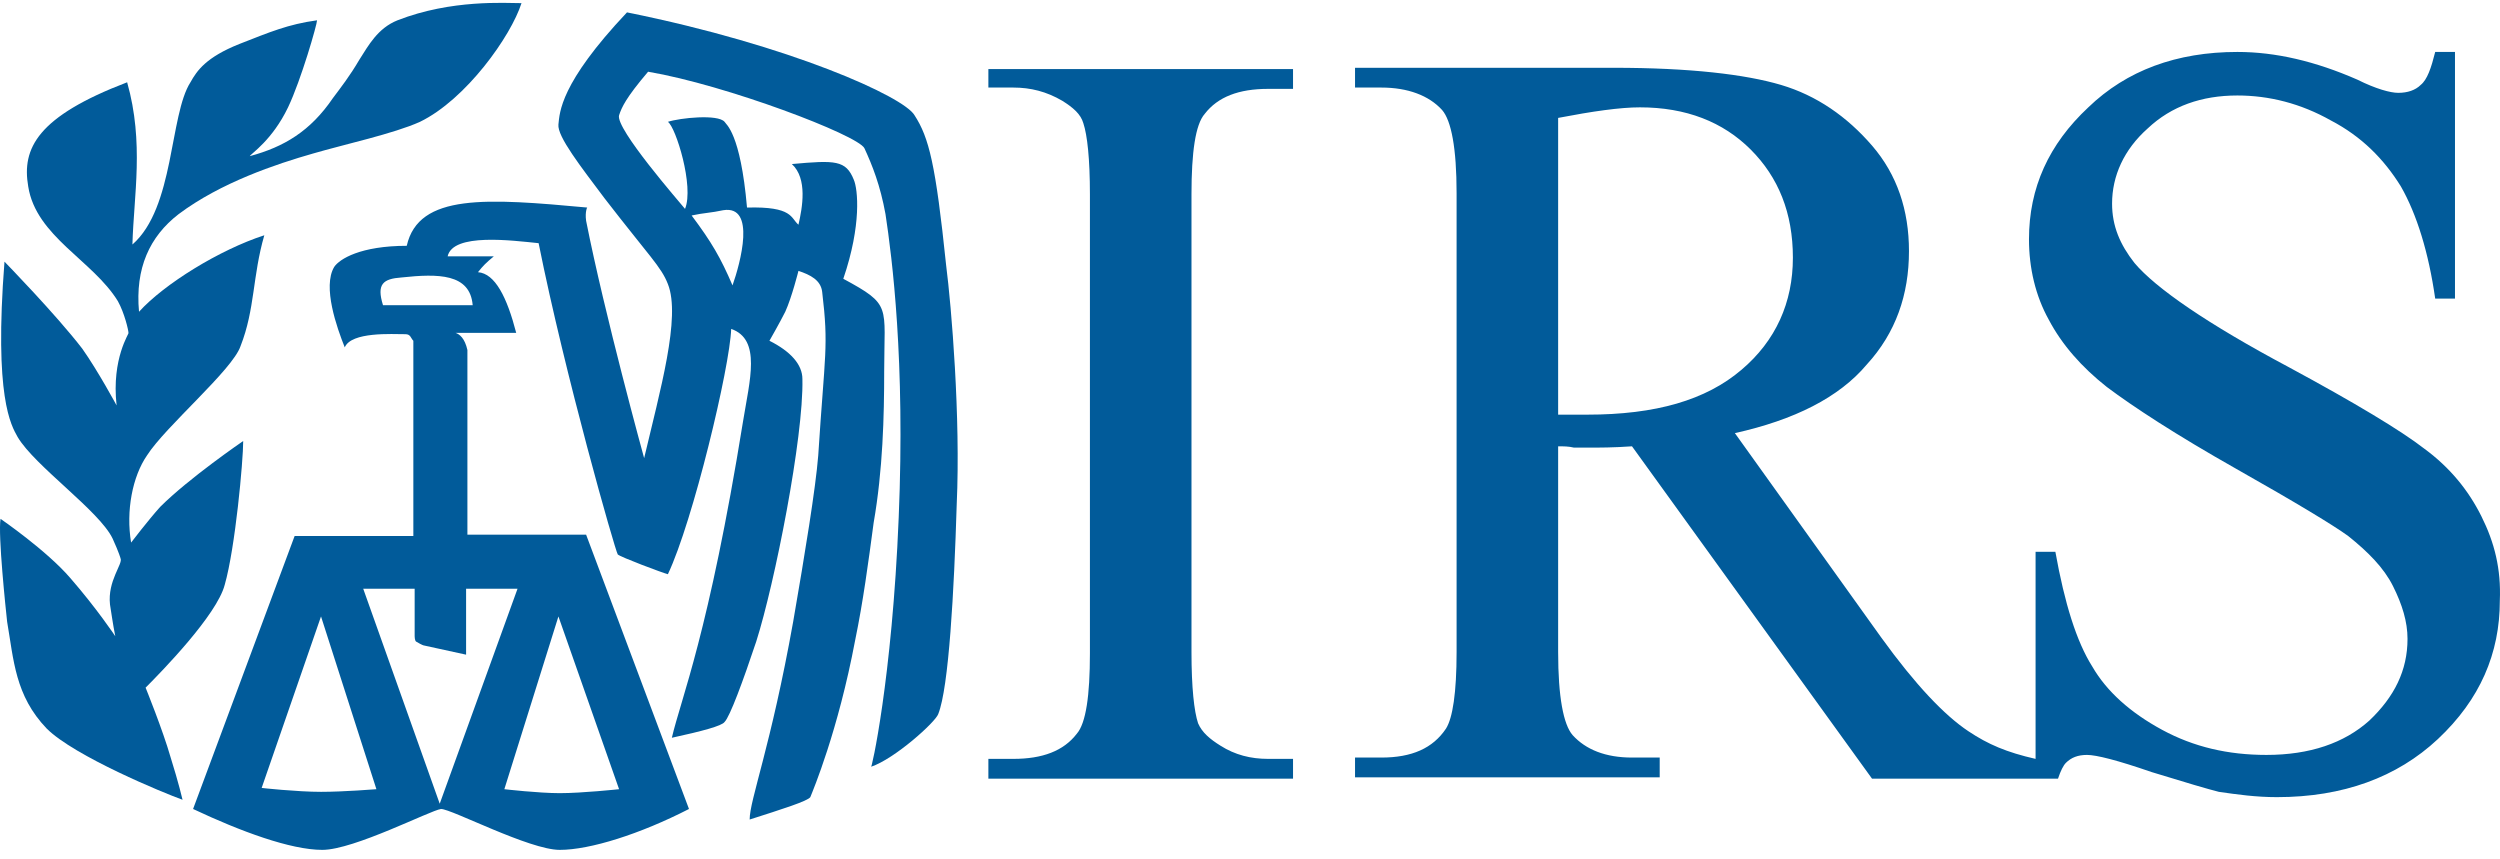
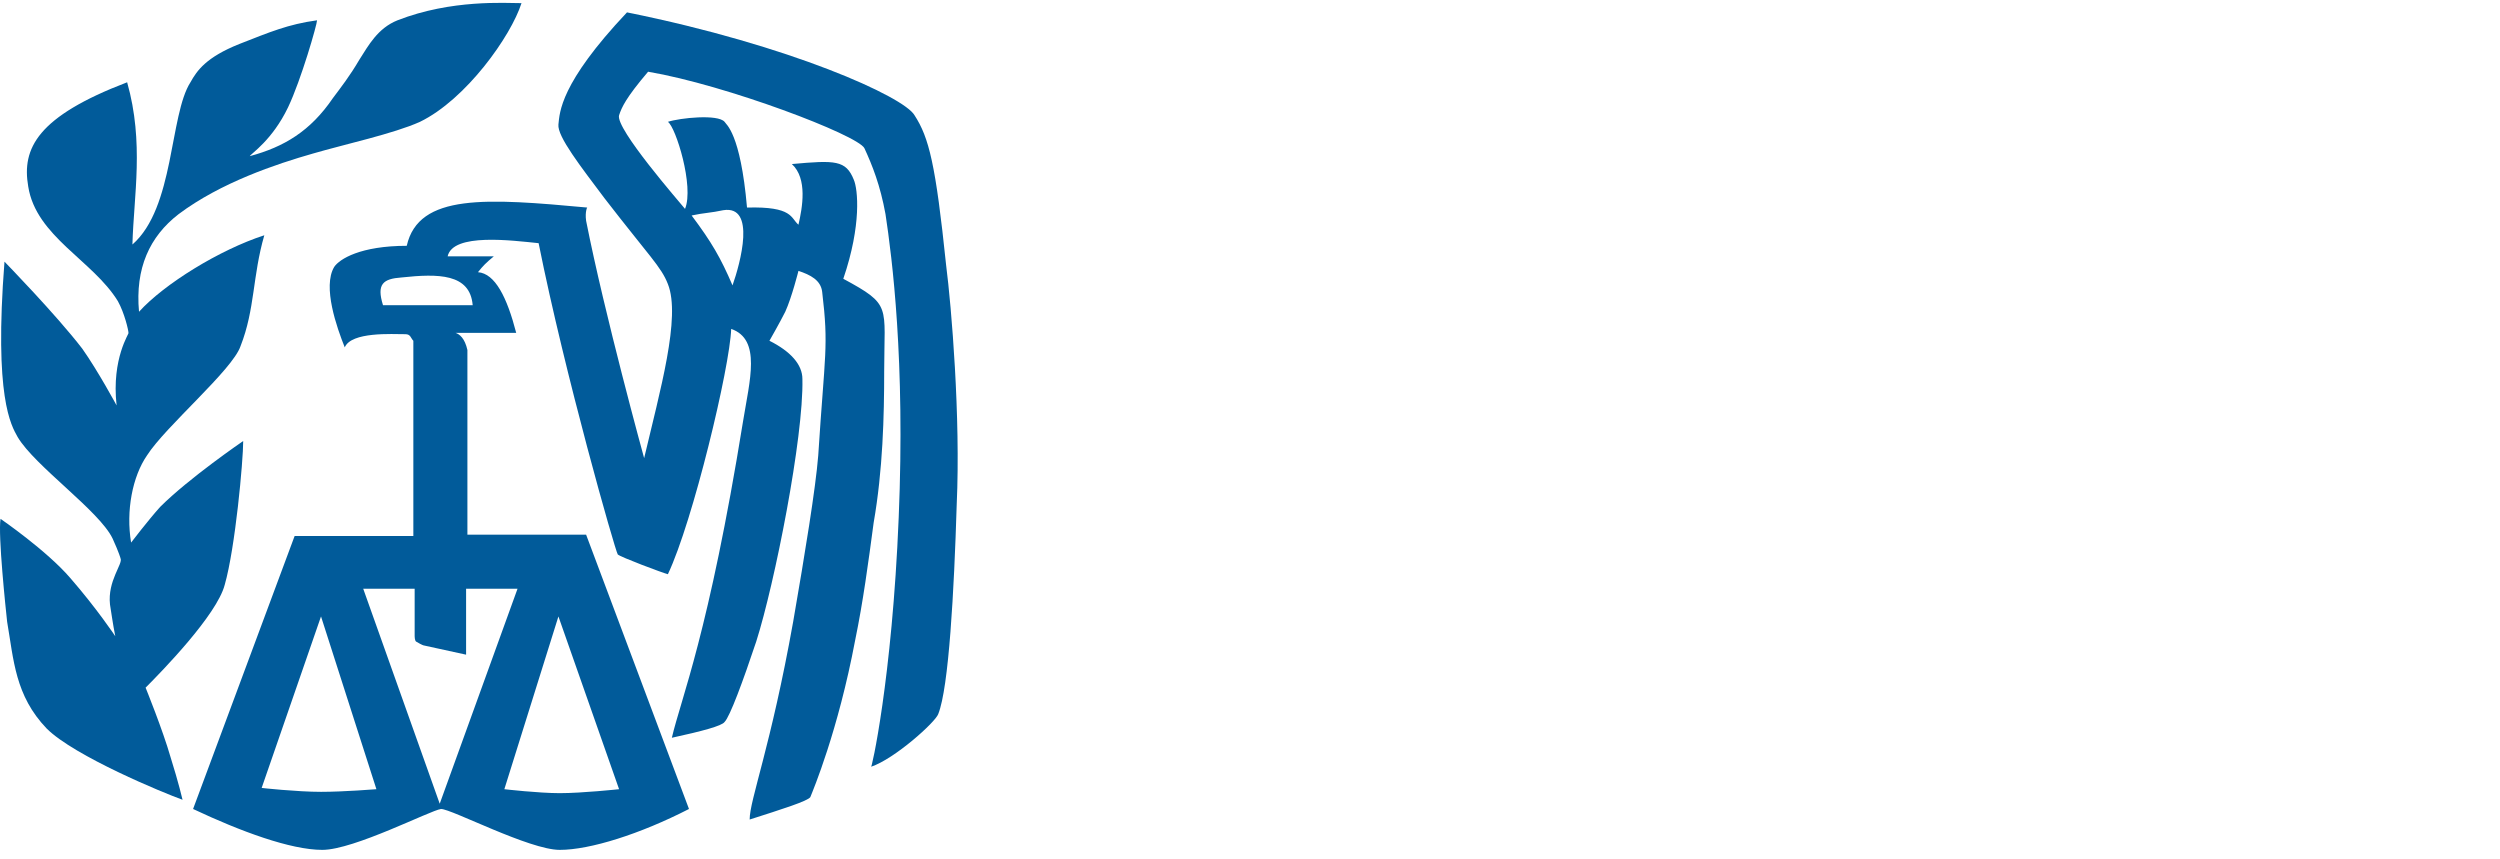
<svg xmlns="http://www.w3.org/2000/svg" width="160" height="55" viewBox="0 0 160 55" fill="none">
  <path d="M58.529 7.376C57.854 6.194 50.595 2.902 40.128 0.792C35.823 5.35 35.823 7.207 35.739 7.967C35.654 8.727 37.174 10.668 38.693 12.694C41.563 16.408 42.322 17.083 42.745 18.18C43.589 20.291 42.238 25.017 41.225 29.322C41.225 29.322 38.693 20.122 37.511 14.129C37.427 13.538 37.596 13.2 37.596 13.284C31.181 12.694 26.791 12.356 26.032 15.732C23.077 15.732 21.727 16.576 21.389 17.083C20.629 18.349 21.558 20.966 22.064 22.232C22.486 21.219 25.103 21.388 25.947 21.388C26.285 21.388 26.285 21.641 26.454 21.81V34.302H18.857L12.357 51.775C15.396 53.21 18.604 54.392 20.629 54.392C22.655 54.392 27.551 51.859 28.226 51.775C28.901 51.775 33.882 54.392 35.823 54.392C37.764 54.392 40.972 53.378 44.095 51.775L37.511 34.218C37.511 34.218 30.843 34.218 29.914 34.218C29.914 31.432 29.914 25.186 29.914 22.4C29.745 21.641 29.408 21.387 29.155 21.303H33.037C32.447 19.024 31.687 17.505 30.59 17.42C30.927 16.998 31.096 16.829 31.602 16.407H28.648C28.985 14.888 32.784 15.394 34.472 15.563C36.161 24.004 39.368 35.23 39.537 35.484C39.706 35.652 42.407 36.665 42.745 36.75C44.348 33.373 46.712 23.498 46.796 21.05C48.737 21.725 47.978 24.342 47.556 26.958C45.361 40.548 43.589 44.684 42.998 47.217C44.939 46.794 46.205 46.457 46.374 46.204C46.712 45.866 47.556 43.587 48.4 41.055C49.581 37.341 51.439 27.971 51.354 24.257C51.354 23.329 50.594 22.485 49.244 21.809C49.244 21.809 49.919 20.628 50.257 19.952C50.679 19.024 51.101 17.336 51.101 17.336C51.861 17.589 52.536 17.927 52.62 18.686C53.042 22.232 52.789 22.569 52.367 29.153C52.198 31.263 51.523 35.4 50.763 39.788C49.328 47.807 47.978 51.184 47.978 52.45C50.088 51.775 51.692 51.268 51.861 51.015C52.03 50.593 53.633 46.795 54.731 40.97C55.237 38.522 55.575 35.99 55.913 33.458C56.503 30.081 56.588 26.621 56.588 23.751C56.588 19.53 57.094 19.53 53.971 17.842C55.153 14.382 54.9 12.103 54.647 11.512C54.14 10.246 53.465 10.246 50.679 10.499C51.692 11.427 51.354 13.285 51.101 14.382C50.595 13.96 50.763 13.2 47.809 13.284C47.387 8.473 46.459 7.967 46.374 7.798C45.952 7.291 43.504 7.545 42.745 7.798C43.251 8.135 44.433 11.934 43.842 13.369C43.504 12.947 39.368 8.22 39.621 7.376C39.79 6.869 40.043 6.278 41.478 4.59C46.458 5.434 54.899 8.642 55.322 9.486C55.828 10.583 56.335 11.85 56.672 13.706C57.094 16.492 57.938 23.076 57.517 33.12C57.094 43.503 55.744 49.411 55.744 49.074C57.263 48.567 59.88 46.204 60.048 45.697C60.724 44.009 61.061 37.847 61.23 32.276C61.483 26.706 60.892 19.615 60.555 16.998C59.88 10.499 59.458 8.811 58.529 7.376ZM20.545 50.678C19.026 50.678 16.662 50.425 16.747 50.425L20.545 39.452L24.09 50.509C24.09 50.509 21.98 50.678 20.545 50.678ZM39.621 50.509C39.621 50.509 37.258 50.762 35.823 50.762C34.472 50.762 32.278 50.509 32.278 50.509L35.739 39.452L39.621 50.509ZM29.83 41.899V37.679H33.122L28.142 51.438L23.246 37.679H26.538V40.718C26.538 40.718 26.538 40.971 26.622 41.056C27.044 41.309 27.128 41.309 27.128 41.309L29.83 41.899ZM30.252 19.531H24.512C24.09 18.18 24.512 17.843 25.694 17.758C28.057 17.505 30.083 17.505 30.252 19.531ZM46.29 13.453C48.4 13.116 47.387 16.83 46.881 18.265C46.121 16.492 45.53 15.479 44.264 13.791C45.024 13.622 45.53 13.622 46.29 13.453Z" fill="#015B9A" />
  <path d="M9.318 44.01C10.331 42.997 13.877 39.367 14.383 37.426C15.058 35.062 15.565 29.491 15.565 28.225C15.565 28.225 12.104 30.589 10.247 32.445C9.487 33.29 8.39 34.725 8.39 34.725C8.053 32.699 8.475 30.504 9.403 29.154C10.585 27.297 14.89 23.667 15.396 22.148C16.325 19.784 16.156 17.674 16.916 15.057C14.046 15.986 10.501 18.18 8.897 19.953C8.644 17.168 9.572 15.142 11.429 13.707C14.13 11.681 17.675 10.499 20.039 9.824C22.065 9.233 25.188 8.558 26.876 7.798C29.831 6.363 32.701 2.312 33.376 0.201C32.363 0.201 28.902 -0.052 25.441 1.299C24.175 1.805 23.584 2.903 22.993 3.831C22.402 4.844 21.811 5.604 21.305 6.279C19.87 8.389 18.182 9.402 15.987 9.993C16.072 9.824 17.422 8.98 18.435 6.87C19.279 5.097 20.292 1.552 20.292 1.299C18.435 1.552 17.253 2.059 15.312 2.818C13.202 3.662 12.611 4.507 12.189 5.266C10.838 7.377 11.176 13.285 8.475 15.649C8.559 12.525 9.234 9.149 8.137 5.266C2.397 7.461 1.384 9.487 1.806 11.935C2.313 15.142 5.942 16.661 7.546 19.278C7.968 20.038 8.222 21.135 8.222 21.304C8.306 21.304 7.124 22.908 7.462 25.947C7.462 25.947 6.28 23.752 5.267 22.317C3.579 20.122 0.287 16.746 0.287 16.746C-0.388 25.44 0.709 27.213 1.131 27.972C2.229 29.829 6.365 32.699 7.209 34.472C7.631 35.4 7.715 35.738 7.715 35.738C7.884 36.075 6.871 37.173 7.04 38.692C7.125 39.199 7.209 39.874 7.378 40.718C7.378 40.718 6.196 38.945 4.508 37.004C2.988 35.231 0.034 33.206 0.034 33.206C-0.135 34.218 0.372 39.03 0.456 39.789C0.878 42.237 0.963 44.516 2.988 46.627C4.761 48.399 10.501 50.763 11.683 51.185C11.683 51.185 11.429 50.088 10.923 48.483C10.416 46.711 9.318 44.01 9.318 44.01Z" fill="#015B9A" />
-   <path d="M63.256 5.604H64.859C65.957 5.604 66.97 5.857 67.983 6.448C68.658 6.87 69.164 7.292 69.333 7.882C69.586 8.642 69.755 10.162 69.755 12.441V41.815C69.755 44.516 69.502 46.289 68.911 46.964C68.067 48.061 66.716 48.568 64.86 48.568H63.256V49.834H82.754V48.568H81.15C80.053 48.568 79.04 48.315 78.112 47.724C77.436 47.302 76.93 46.88 76.677 46.289C76.424 45.529 76.255 44.01 76.255 41.731V12.441C76.255 9.74 76.508 7.967 77.099 7.292C77.943 6.194 79.293 5.688 81.15 5.688H82.754V4.422H63.256V5.604H63.256Z" fill="#015B9A" />
-   <path d="M158.807 33.037C157.963 31.349 156.781 29.914 155.178 28.732C153.658 27.551 150.704 25.778 146.483 23.499C141.25 20.714 137.958 18.434 136.607 16.831C135.679 15.649 135.173 14.467 135.173 13.032C135.173 11.26 135.932 9.571 137.452 8.221C138.971 6.786 140.913 6.111 143.191 6.111C145.217 6.111 147.243 6.617 149.185 7.714C151.126 8.727 152.561 10.162 153.658 11.935C154.671 13.707 155.431 16.155 155.853 19.11H157.119V3.325H155.853C155.6 4.338 155.346 5.098 154.924 5.436C154.587 5.773 154.08 5.942 153.49 5.942C152.983 5.942 152.055 5.689 150.873 5.098C148.172 3.916 145.64 3.325 143.191 3.325C139.309 3.325 136.101 4.507 133.653 6.87C131.121 9.234 129.855 12.019 129.855 15.311C129.855 17.168 130.277 18.941 131.121 20.46C131.965 22.064 133.231 23.499 134.835 24.765C136.523 26.031 139.224 27.804 143.107 29.999C146.99 32.193 149.354 33.628 150.282 34.303C151.548 35.316 152.561 36.329 153.152 37.511C153.743 38.693 154.081 39.79 154.081 40.888C154.081 42.913 153.236 44.601 151.633 46.121C150.029 47.556 147.834 48.315 145.049 48.315C142.601 48.315 140.406 47.809 138.38 46.712C136.354 45.614 134.835 44.264 133.907 42.66C132.894 41.056 132.134 38.608 131.544 35.316H130.277V48.569C128.42 48.146 127.238 47.64 125.973 46.796C124.453 45.783 122.596 43.842 120.401 40.803L111.032 27.72C114.83 26.875 117.7 25.441 119.473 23.33C121.33 21.305 122.174 18.857 122.174 16.071C122.174 13.454 121.414 11.175 119.81 9.318C118.207 7.461 116.265 6.111 113.986 5.435C111.707 4.76 108.162 4.338 103.266 4.338H86.722V5.604H88.411C90.099 5.604 91.449 6.111 92.293 7.039C92.884 7.715 93.222 9.487 93.222 12.357V41.732C93.222 44.348 92.969 45.952 92.546 46.627C91.702 47.893 90.352 48.484 88.41 48.484H86.722V49.751H106.221V48.484H104.448C102.76 48.484 101.494 47.978 100.649 47.049C100.059 46.374 99.721 44.601 99.721 41.732V28.564C100.059 28.564 100.396 28.564 100.734 28.648C101.072 28.648 101.409 28.648 101.663 28.648C102.338 28.648 103.266 28.648 104.448 28.564L119.81 49.835H130.277H131.712C131.881 49.329 132.05 48.991 132.219 48.822C132.557 48.484 132.978 48.315 133.569 48.315C134.16 48.315 135.511 48.653 137.706 49.413C139.9 50.088 141.335 50.51 142.01 50.679C143.192 50.848 144.374 51.017 145.724 51.017C149.945 51.017 153.406 49.751 156.022 47.303C158.723 44.77 159.989 41.816 159.989 38.44C160.074 36.413 159.651 34.725 158.807 33.037ZM101.578 26.538C101.409 26.538 101.156 26.538 100.818 26.538C100.48 26.538 100.142 26.538 99.721 26.538V7.546C101.916 7.124 103.688 6.87 104.954 6.87C107.908 6.87 110.272 7.799 112.045 9.571C113.817 11.344 114.745 13.623 114.745 16.493C114.745 19.363 113.648 21.811 111.454 23.668C109.175 25.609 105.967 26.538 101.578 26.538Z" fill="#015B9A" />
</svg>